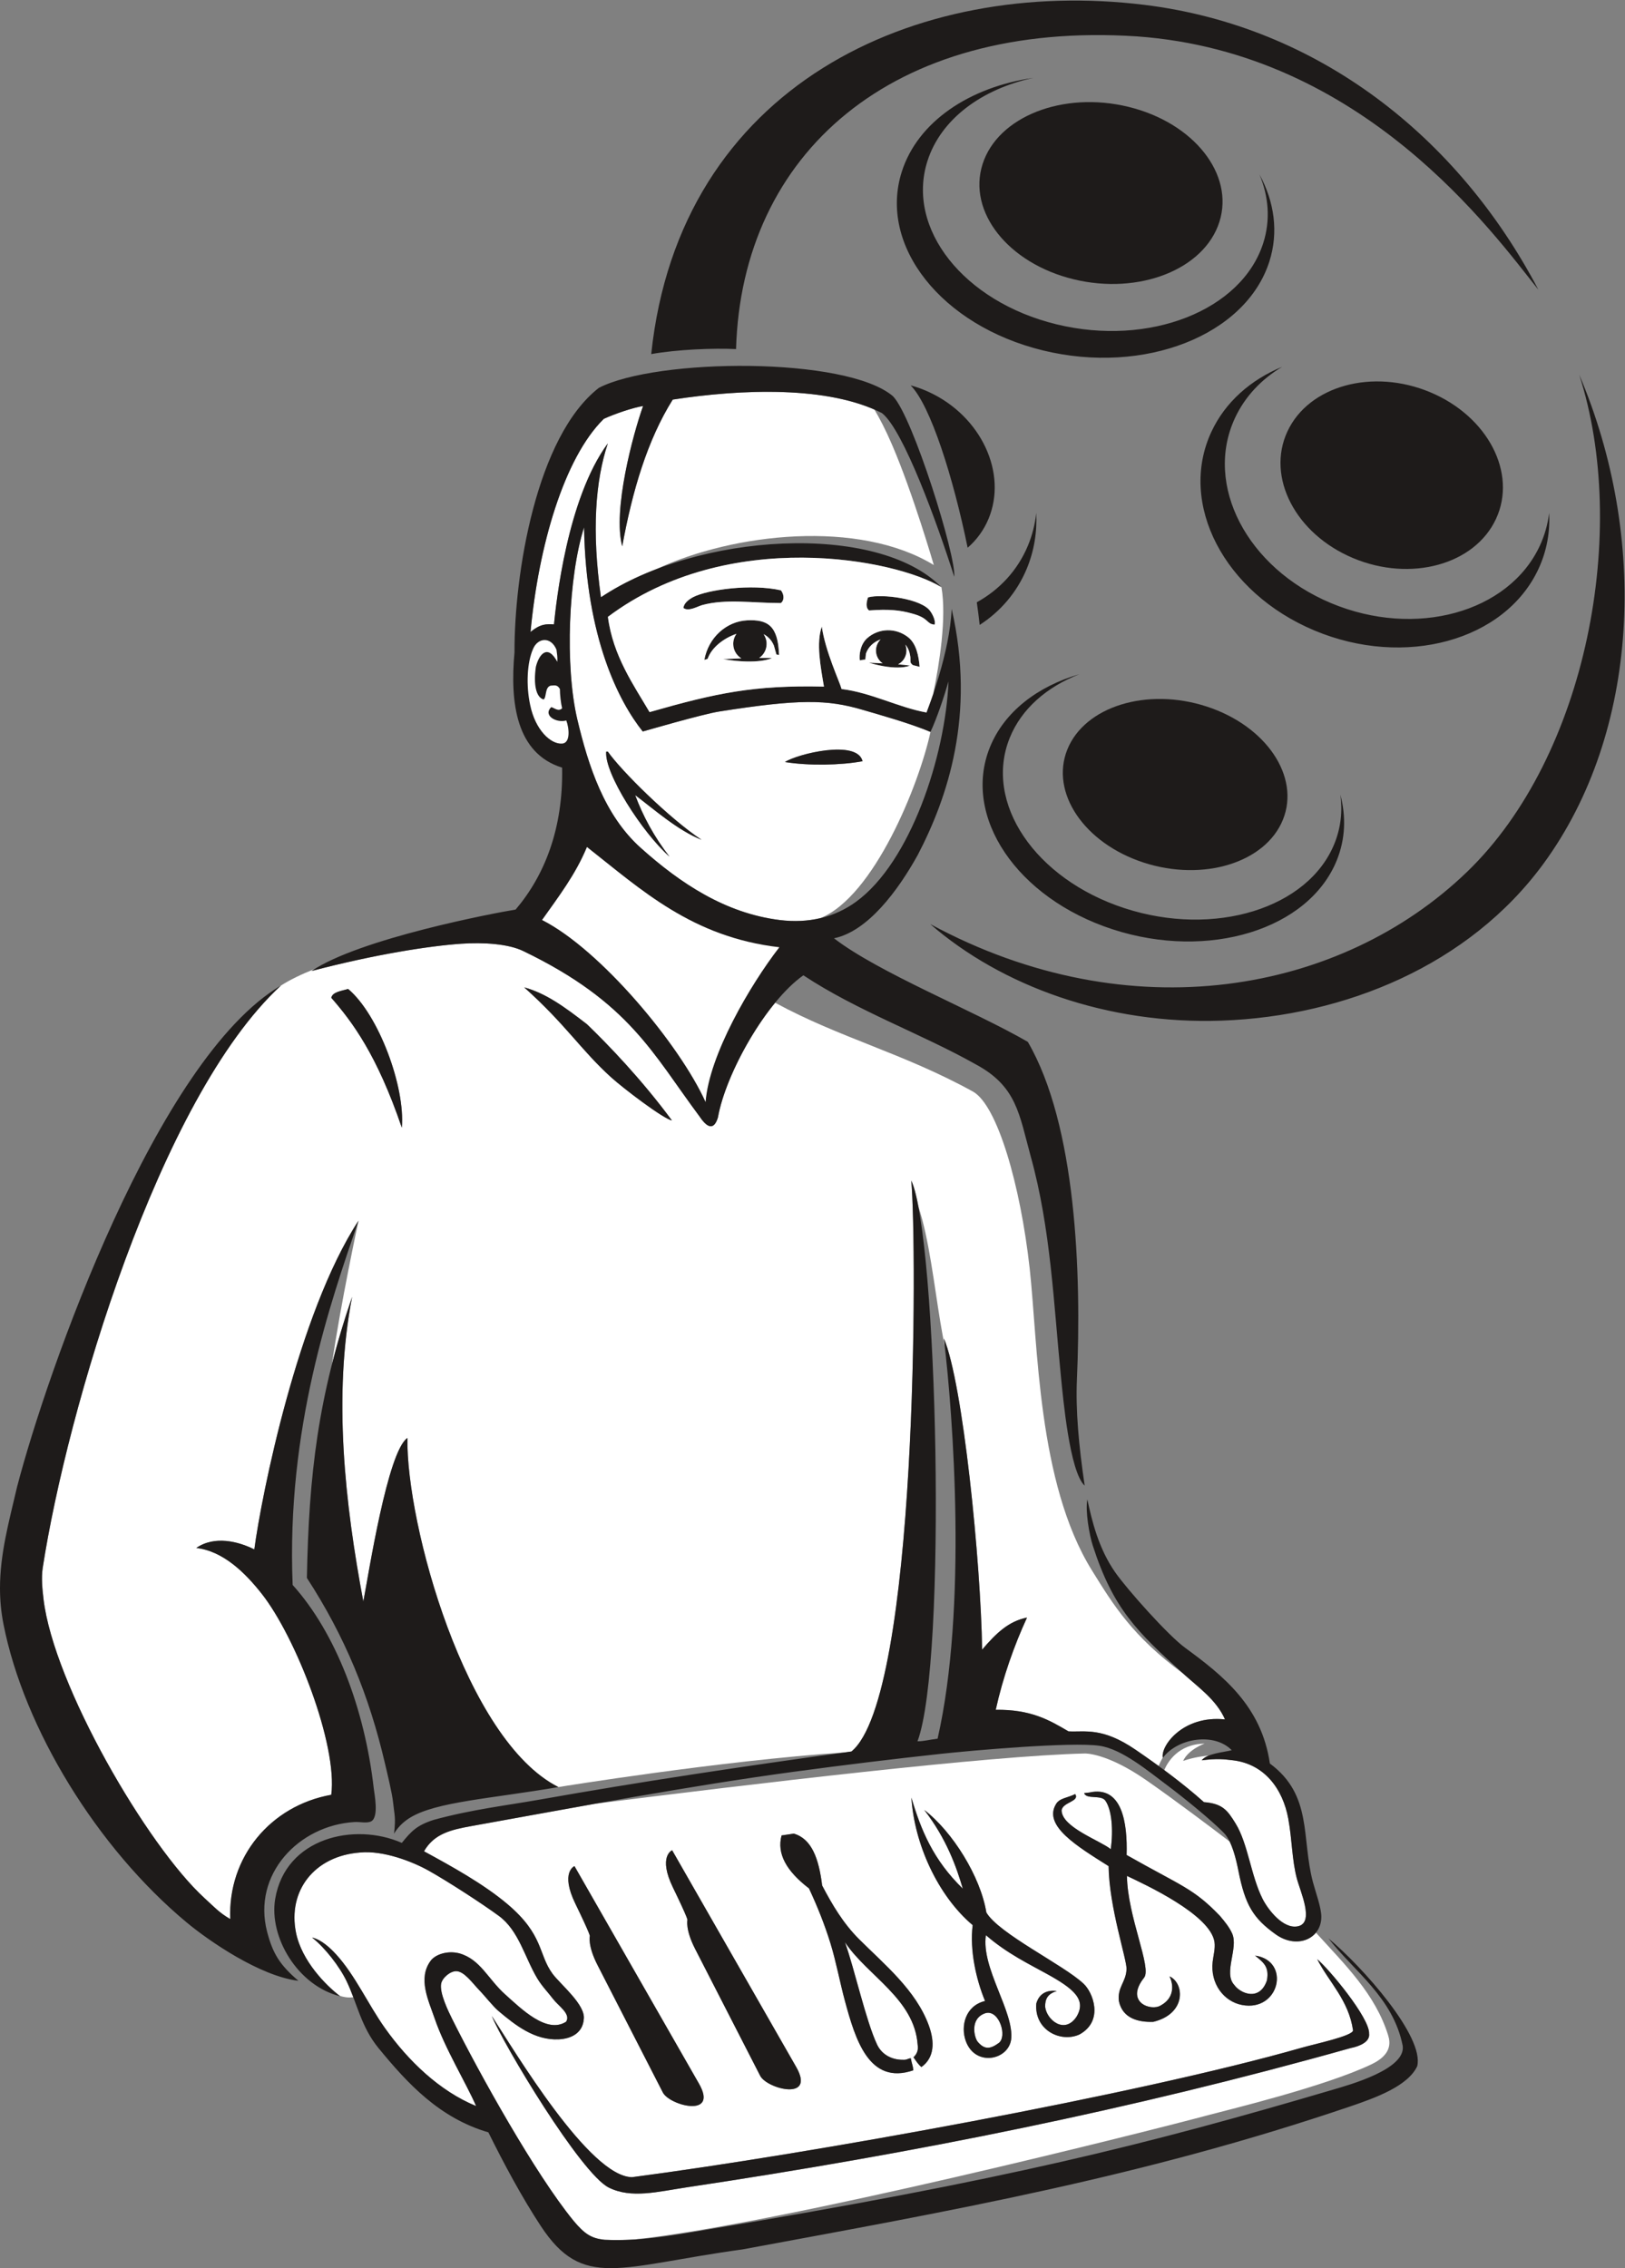
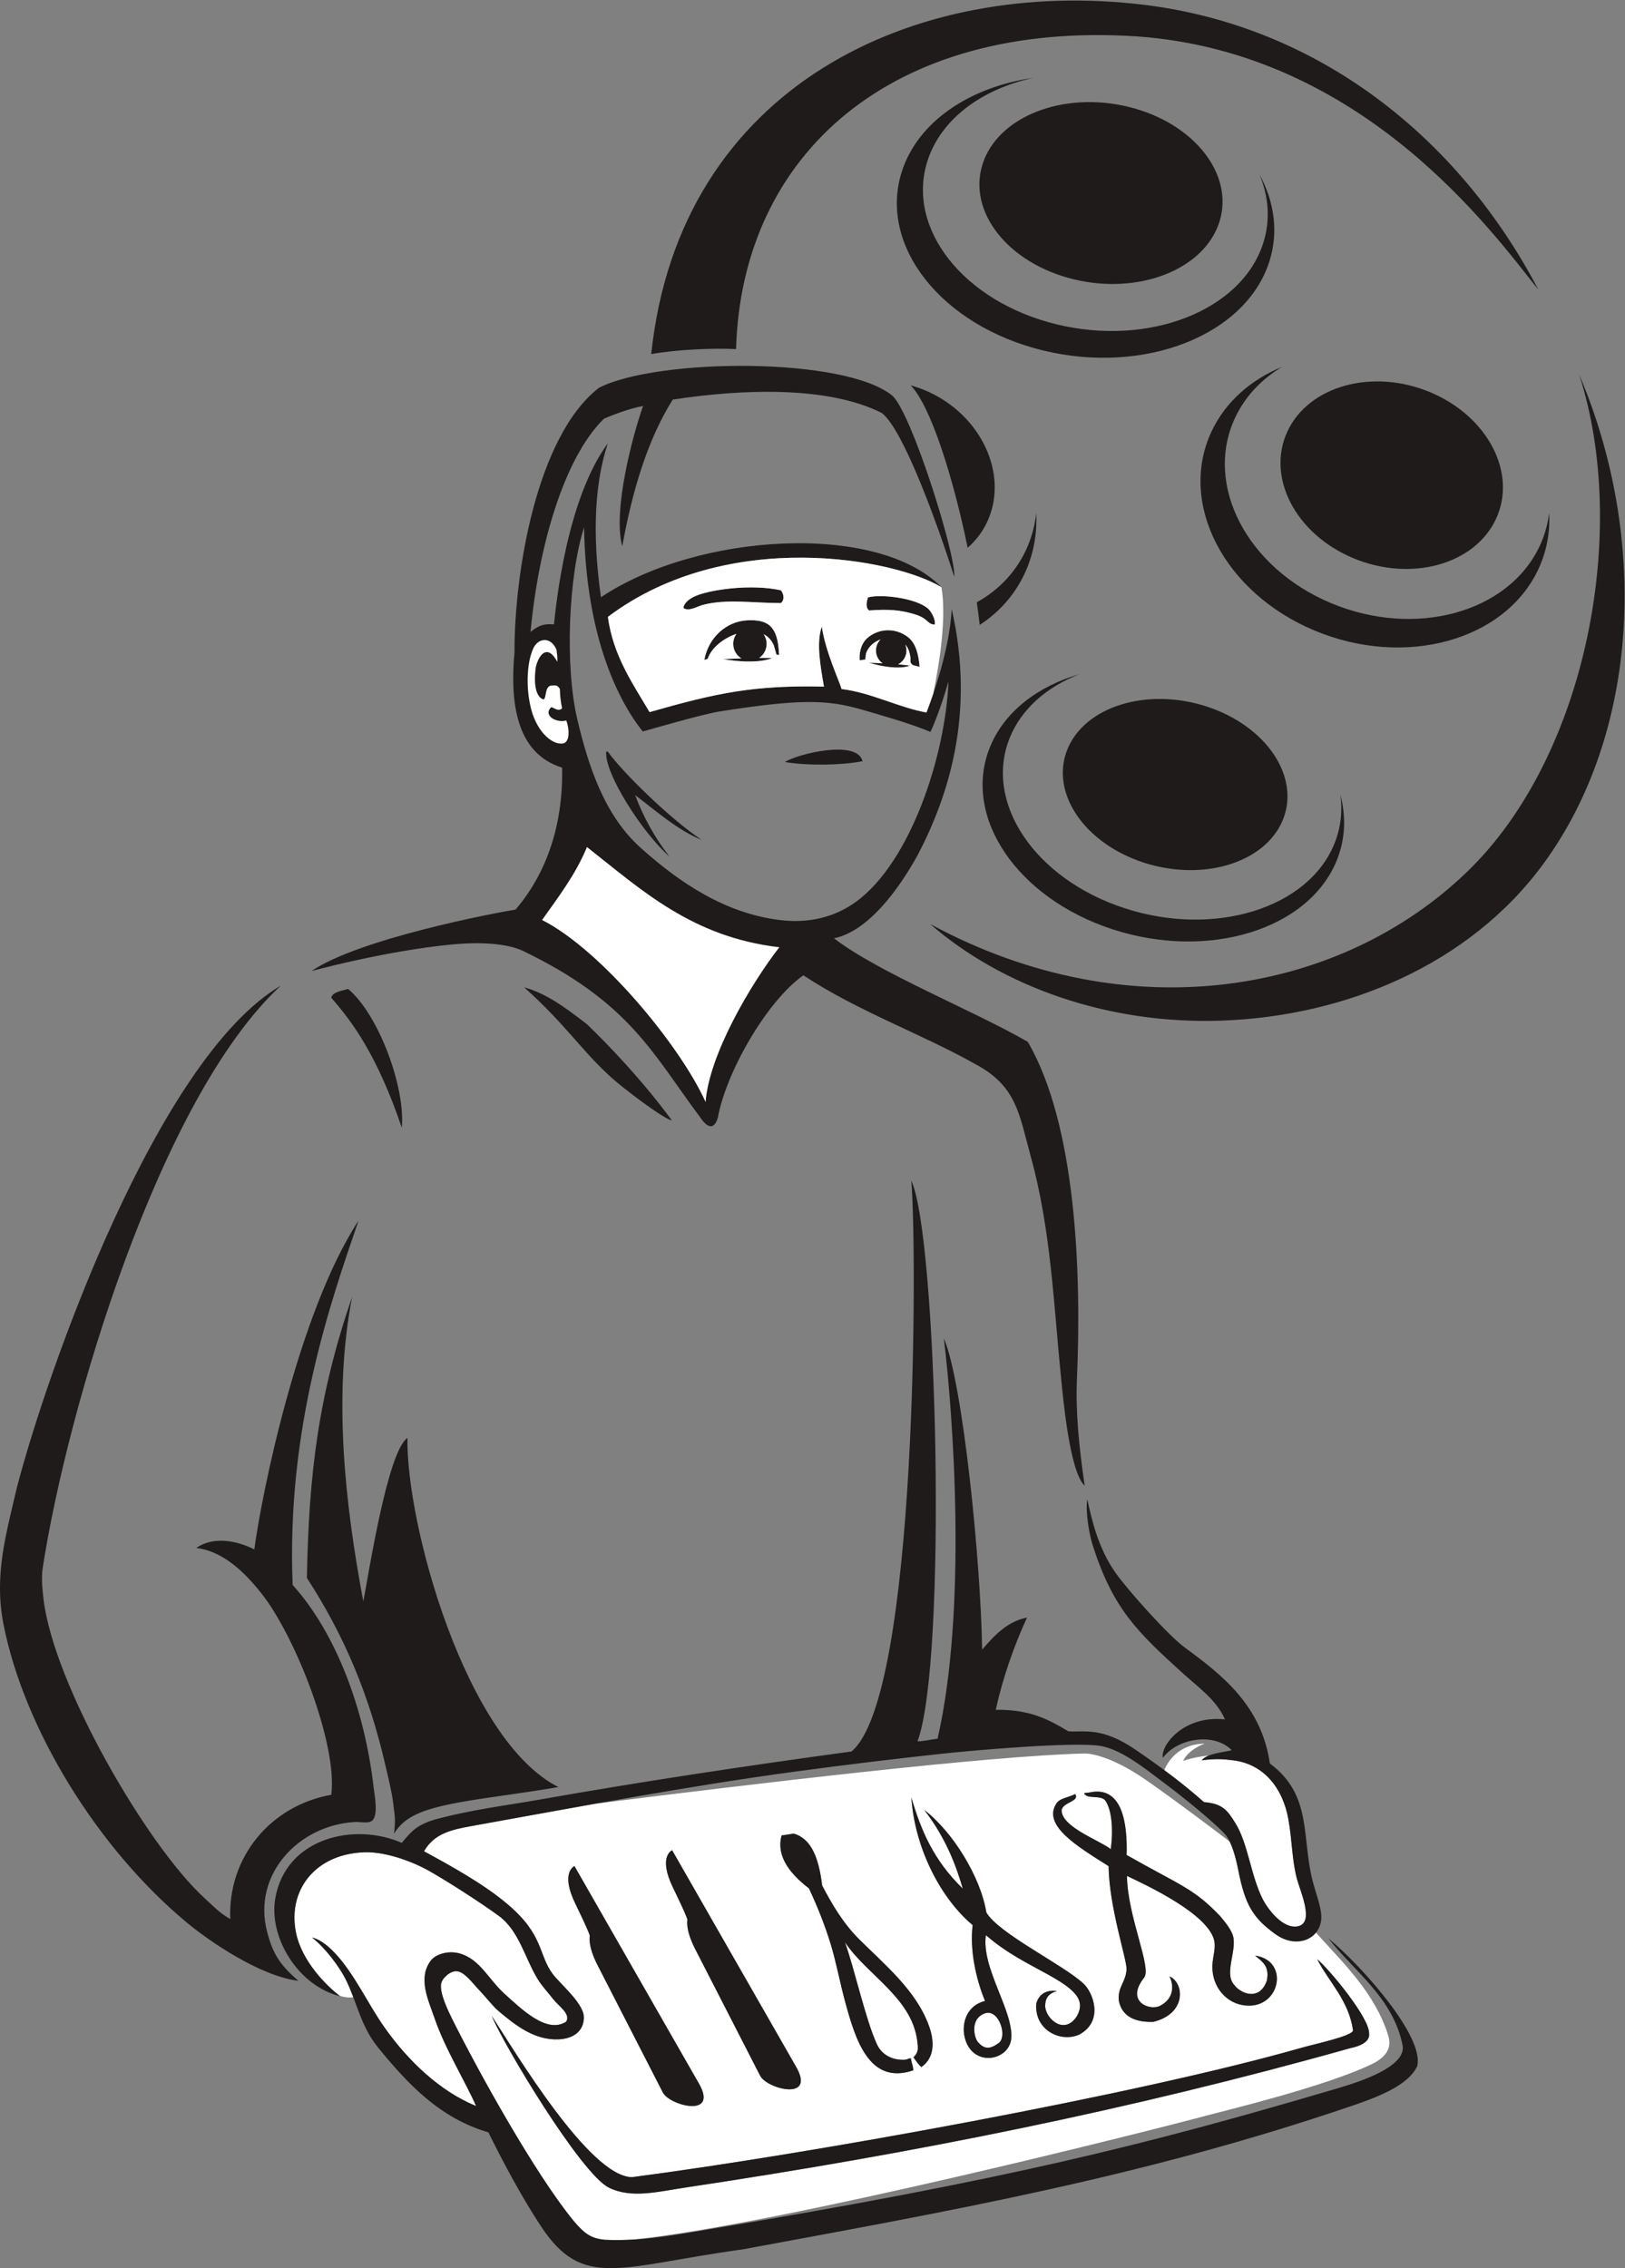
<svg xmlns="http://www.w3.org/2000/svg" viewBox="0 0 648.587 904.973" height="904.973" width="648.587" xml:space="preserve" id="svg2" version="1.1">
  <rect x="0" y="0" width="648.587" height="904.973" fill="#808080" stroke="none" />
  <defs id="defs6" />
  <g transform="matrix(1.333,0,0,-1.333,0,904.973)" id="g10">
    <g transform="scale(0.1)" id="g12">
      <path id="path14" style="fill:#ffffff;fill-opacity:1;fill-rule:evenodd;stroke:none" d="m 1057.85,811.051 c -9.88,-1.61 -23.65,-1.442 -41.13,4.34 -41.732,31.918 -113.49,104.847 -130.427,188.719 -25.352,125.62 55.187,229.89 192.007,240 70.19,6.68 157.3,-27.44 205.2,-54.31 57.72,-32.37 158.33,-97.5 210,-135.29 60.08,-43.96 77.64,-124.612 115.2,-187.201 13.85,-23.098 32.52,-42.149 47.99,-62.411 14.96,-19.558 53.5,-44.089 38.41,-67.199 -57.97,-37.738 -135.21,39.461 -182.25,81.461 -51.94,46.348 -74.31,105.371 -137.85,123.219 -35.6,8.871 -71.47,-3.379 -85.5,-22.277 -39.38,-53.012 -6.14,-119.622 11.99,-172.793 30.84,-90.411 94.75,-194.09 124.06,-262.059 -109.35,44.648 -203.53,135.711 -272.85,233.25 -50.92,71.648 -88.96,157.891 -146.41,220.801 -19.087,20.918 -45.169,44.211 -71.993,50.398 38.871,-30.578 82.363,-86.551 103.713,-131.211 7.49,-15.648 13.83,-31.519 19.84,-47.437 v 0 z m 2428.22,679.699 c 9.61,23.03 40.85,77.86 120.79,79.33 0,0 -48.12,-16.88 -64.38,-51.87 23.28,8.11 49.5,13.64 76.66,15.98 -8.96,-3.6 -16.45,-8.13 -20.84,-14.09 45.62,5.85 67.68,3.09 93.59,0 93.9,-11.2 149.18,-85.18 165.61,-175.2 11.44,-62.62 10.68,-121.77 25.46,-178.24 10.23,-39.19 53.93,-132.7 3.35,-143.35 -44.74,-9.43 -90.07,50.95 -105.62,81.6 -35.34,69.66 -43.69,165.25 -80.96,225.9 -24.57,39.97 -39.07,59.65 -94.89,64.09 -36.74,32.87 -77.29,65.12 -118.77,95.85 v 0 0" />
      <path id="path16" style="fill:#ffffff;fill-opacity:1;fill-rule:evenodd;stroke:none" d="m 3940.21,1004.18 c 85.76,-94.481 177.85,-183.5 216.25,-307.301 7.41,-23.828 9.05,-58.508 -49.78,-86.629 C 3966.78,543.398 3675.08,473.398 3623.84,459.621 3445.67,411.699 2341.11,132.98 1897.85,85.672 c -28.62,-1.703 -57.54,-2.113 -87.55,-0.773 -38.09,4.07 -58.9,15.653 -93.61,57.614 -114.11,139.648 -280.48,438.32 -362.39,602.398 -12.9,25.828 -38.06,78.219 -33.6,105.59 2.98,18.352 27.47,38.781 45.59,38.398 23.77,-0.488 48.33,-35.546 67.21,-55.187 21.61,-22.5 41.89,-49.629 60,-64.813 48.87,-40.949 106.84,-87.687 180,-83.988 37.75,1.899 71.27,19.539 74.4,60 6.56,42.942 -70.5,104.969 -93.46,136.231 -43.49,59.218 -25.59,115.961 -135.14,208.609 -70.86,59.93 -166.98,113.02 -249.75,157.99 30.51,52.91 80.76,64.47 142.34,75.57 120.92,21.77 245.65,44.62 370.97,66.88 468.92,59.21 1181.67,144 1465.69,150.3 0,0 65,2.51 183.75,-80 88.35,-61.37 198.83,-144.89 249.61,-183.62 13.23,-26.99 21.31,-62.88 26.23,-87.74 20.06,-101.41 43.46,-141.31 111.59,-189.982 45.06,-32.199 95.37,-25.57 120.48,5.032 v 0 z m -566.88,232.49 c 165.72,-93.84 199.82,-99.57 279.01,-181.82 15.5,-18.13 29.04,-35.2 37.02,-53.19 19.44,-43.84 -26.94,-117.84 6.17,-153.73 17.96,-25.621 76.16,-50.891 98.01,13.601 6.8,40.52 -9.08,52.41 -35.65,74.039 107.88,-15.109 73.81,-169.48 -39.25,-147.781 -53.92,10.34 -95.31,63.191 -87.66,129.691 1.97,17.149 8.19,39.579 5.49,58.45 -11.74,82.61 -209.73,173.09 -262.1,198.1 1.28,-120.85 75.46,-275.889 51.14,-304.78 -58.33,-73.691 20.91,-100.961 49.75,-83.031 40.36,21.73 39.6,60.742 26.52,87.23 45.16,-20.398 50.99,-112.168 -48.68,-136.23 -44.08,-1.457 -91.67,9.832 -102.82,61.73 -5.47,42.09 21.63,57.031 22.81,96.551 0.86,28.859 -52.36,185.9 -53.67,307.77 -93.78,59.16 -196.7,120.95 -157.6,185.58 10.14,18.24 35.58,18.93 57.56,30.17 14.63,-22.55 -38.68,-24.08 -40.72,-49.26 1.46,-50.38 114.47,-89.52 147.33,-115.67 7.68,58.84 2.97,117.76 -16.35,145.31 -12.84,18.3 -56.6,2.68 -63.6,22.37 2.22,0.51 12.43,1.8 15.17,1.8 98.24,22.18 115.06,-89.69 112.11,-186.9 h 0.01 z m -1653.21,-33.31 c 0,0 -43.39,-17.88 2.55,-112.31 45.94,-94.429 43.39,-96.999 43.39,-96.999 0,0 -6.89,-28.571 22.97,-86.77 L 1984.67,525.91 c 20.25,-39.461 167.74,-77.59 108.08,26.602 l -372.63,650.848 z m 292.43,47.5 c 0,0 -43.23,-17.81 2.55,-111.92 45.78,-94.12 43.23,-96.65 43.23,-96.65 0,0 -6.86,-28.48 22.9,-86.47 l 194.96,-380.05 c 20.17,-39.321 167.16,-77.329 107.71,26.511 l -371.35,648.579 z m 746.3,-648.911 c -10.8,9.223 -16.64,19.449 -23.72,29.18 13.19,12.621 14.35,25.043 12.56,37.242 -9.66,137.758 -149.98,205.809 -217.74,307.238 28.34,-78.711 62.52,-234.66 96.15,-306.211 14.71,-31.257 45.4,-45.867 77.06,-45.668 13.32,-0.71 12.78,3.211 23.94,4.661 3.19,-17.461 6.72,-23.129 7.61,-36.192 -132.72,-45.34 -173.65,92.59 -204.95,208.11 -14.27,52.66 -26.56,117.98 -42.89,171 -17.85,57.861 -39.82,112.281 -64.65,165.461 -67.49,51.69 -96.74,103.71 -82.01,158.42 6.42,0.93 30.12,4.51 36.55,5.43 54.02,-15.53 75.11,-75.55 84.96,-155.33 29.87,-56.89 62.7,-112.75 110.04,-160.071 75.66,-75.668 170.56,-152.61 209.3,-258.707 18.11,-49.571 16.93,-96.672 -22.21,-124.563 v 0 z m -29.91,806.411 c 28.57,-96.53 65.07,-186.26 153.91,-272.43 -18.92,64.16 -48.05,148.26 -115.41,235.57 84.43,-64.5 168.55,-199.68 185.87,-306.79 36.81,-63.41 231.77,-157.249 290.7,-212.929 28.12,-25.211 62.53,-111.332 -11.82,-152.312 -56.63,-25.68 -135.99,13.371 -129.27,92.691 9.22,32.578 35.83,41.078 61.49,37.219 -27.12,-7.961 -35.43,-23.379 -34.98,-47.258 4.63,-39.269 57.99,-82.941 93.65,-29.922 30.69,50.781 -6.21,83.371 -89.46,129.09 -49.02,27.32 -118.94,60.59 -181.59,115.469 -14.85,-99.149 86,-230.278 75.42,-313.219 -9.52,-61.699 -107.98,-81.008 -135.77,-3.418 -15.91,44.399 -1.29,105.32 57.77,119.559 -26.83,64.699 -46.22,151.75 -37.1,227.07 -105.34,88.97 -174.83,244.53 -183.41,381.61 v 0 z m 260.68,-735.02 c 27.71,18.461 2.66,100.66 -38.24,90.121 -49.09,-15.512 -34.13,-74.012 -23.6,-86.242 19.84,-23 36.6,-22.09 61.84,-3.879 v 0 z m 954.29,251.57 c 34.59,-28.219 157.96,-176.48 155.45,-222.898 3.34,-23.782 -26.49,-37.59 -55.21,-43.211 C 3383.77,473.16 2736.15,343.809 2057.9,242.18 c -89.43,-13.399 -167.3,-34.52 -234.88,-1.059 -83.77,41.5 -315.9,428.738 -350.53,513.77 67.89,-104.012 292.27,-481.661 420.13,-482.571 534.96,70.032 1514.72,247.348 2004.88,387.43 39.79,11.379 152.82,35.23 153.86,51.859 -13.17,90.852 -72.32,144.442 -107.45,213.301 v 0 0" />
-       <path id="path18" style="fill:#ffffff;fill-opacity:1;fill-rule:evenodd;stroke:none" d="m 2618.18,5563.15 c 15.54,-26.05 33.49,-60.44 52.87,-105.43 62.49,-145 125,-360 125,-360 -223.59,136.68 -597.84,96.42 -831.07,-12.37 -60.59,-23.23 -116.8,-51.39 -165.63,-84.15 -27.96,198.31 -16.76,349.03 20.69,460.75 -122.54,-165.83 -154.89,-479.07 -161.34,-541.9 -21.53,1.49 -40.48,2.1 -70.2,-22.71 23.85,256.44 100.06,520.71 219.4,637.97 34.62,15.8 87.45,33.45 117.6,38.4 -30.11,-84.36 -91.45,-311.96 -62.4,-420 30.32,166.47 75.39,318.19 151.2,439.2 199.35,30.7 442.99,40.33 603.88,-29.76 v 0 z M 2320.96,3787.64 c 193.85,-105.41 383.21,-150.78 591.99,-265.75 73.49,-40.47 142.51,-281.04 170.01,-528.54 25.11,-225.93 23.12,-641.44 186.13,-904.21 64.38,-103.76 121.09,-197.24 274.02,-309.84 45.59,-41.3 99,-78.13 124.8,-136.79 -125.76,13.23 -192.7,-79.18 -186.19,-113.84 -5.47,-9.65 -9.67,-18.54 -12.63,-25.47 -23.06,16.81 -46.32,33.09 -69.24,48.73 -100.02,68.28 -150.77,52.09 -200.59,54.8 -58.62,34.61 -113.03,65.8 -217.77,64.57 21.32,97.11 55.26,192.79 93.62,276.01 -54.99,-10.84 -92.4,-46.74 -134.42,-96.01 -3.83,262.06 -57.56,799.22 -114.6,931.8 1.08,-8.75 2.15,-18.06 3.26,-27.75 -4.56,23.67 -9.29,49.63 -13.83,76.83 -18.37,110.23 -33.51,248 -65.73,345.81 v -0.19 c -6.62,34.98 -13.73,61.6 -21.28,77.7 17.55,-189.06 20.19,-1544.71 -179.02,-1708.99 l -20.23,-2.77 C 2155.7,1518.82 1671.99,1440 1671.99,1440 c -278.4,140.14 -456.19,786.85 -452.09,1044.91 -59.34,-39.97 -115.92,-405.91 -132,-489.6 -55.11,292.88 -91.029,615.49 -33.6,912 -24.07,-70.29 -43.99,-137.02 -60.456,-202.06 25.406,178.83 79.656,430.06 79.656,430.06 -181.215,-276.81 -290.766,-823 -312.008,-984.01 -47.613,23.94 -119.203,42.08 -173.765,4.37 81.3,-9.42 147.093,-75.3 195.371,-136.37 103.023,-130.31 228.262,-453.76 208.797,-602.4 -182.633,-32.75 -309.997,-187.27 -302.399,-371.99 -32.262,18.15 -49.535,37.57 -76.801,62.4 -171.48,156.15 -451.89,638.04 -482.398,895.2 -3.516,29.62 -6.938,64.13 -2.402,93.59 72.398,470.12 347.984,1405.84 713.046,1742.77 27.86,17.94 62.664,34.5 100.961,49.62 -3.129,-1.96 -6.187,-3.92 -9.109,-5.89 190.757,50 352.957,75.05 447.897,81.6 66.52,4.59 141.74,-0.1 186.46,-22.05 317.63,-153.21 387.01,-306.63 527.69,-495.27 27.46,-41.03 44.91,-35.3 54.75,-2.72 17.53,98.82 89.56,243.77 171.37,343.48 v 0 z M 1203.1,3413.71 c -74.46,218.38 -148.43,316.97 -211.205,388.79 4.066,17.92 30.745,20.24 50.395,26.4 91.54,-76.45 171.68,-294.11 160.81,-415.19 v 0 z m 808.79,21.59 c -25.76,4.75 -146.16,96.48 -182.24,129.25 -91.63,83.2 -133.93,156.07 -260.06,269.11 65.81,-18.2 120.02,-57.99 187.91,-110.35 64.1,-61.83 163.59,-164.98 254.39,-288.01 v 0 z M 1748.8,5210.6 c 5.63,-331.59 104.85,-522.37 175.73,-611.1 0.6,-0.06 177.12,51.64 228.97,59.8 239.66,37.74 323.39,36.25 428.94,5.21 49.02,-14.41 140.35,-39.74 203.65,-66.25 -33.93,-157.42 -169.02,-492.85 -330.09,-557.58 -37.78,-8.88 -78.72,-10.91 -122.5,-5.38 -160.85,20.32 -295.09,108.37 -415.2,216 -109.18,97.84 -156.83,245.94 -189.6,384.01 -37.92,159.72 -26.62,429.01 20.1,575.29 v 0 z m 66.3,-671.29 c -5.94,-65.12 108.96,-243.64 189.6,-314.41 -45.43,57.95 -80.23,122.78 -102.85,184.15 56.68,-42.52 127.6,-105.79 198.85,-133.75 -96.64,64.01 -240.42,206.4 -280.8,264.01 -1.6,0 -3.21,0 -4.8,0 v 0 z m 535.2,-31.2 c 69.69,-11.43 167.24,-9.86 232.36,2.39 -15.72,66.38 -196.28,21.59 -232.36,-2.39 v 0 0" />
      <path id="path20" style="fill:#1e1b1a;fill-opacity:1;fill-rule:evenodd;stroke:none" d="m 2857.29,5062.51 c -51.58,161.96 -152.61,440.18 -216.44,489.95 -159.96,81.66 -417.6,72.63 -626.55,40.45 -75.81,-121 -120.88,-272.73 -151.2,-439.2 -29.05,108.04 32.29,335.64 62.4,420 -30.15,-4.95 -82.98,-22.6 -117.6,-38.4 -119.34,-117.26 -195.55,-381.53 -219.4,-637.97 29.72,24.81 48.67,24.2 70.2,22.71 6.45,62.83 38.8,376.07 161.34,541.9 -37.45,-111.72 -48.65,-262.44 -20.69,-460.75 286.7,192.38 827.31,226.47 1019.56,30.1 -136.8,84.2 -639.31,181.29 -998.65,-88.64 15,-116.95 77.84,-205.34 124.67,-285.13 200.42,57.33 312.6,81.09 522.17,76.32 -10.27,60.42 -23.7,130.68 -6.41,179.85 10.34,-74.37 53.69,-165.81 59.2,-187.05 89.26,-10.94 171.38,-55.59 254.15,-70.24 8.04,21.89 69.49,177.41 75.45,310.09 72.74,-317.47 -12.65,-565.9 -101.43,-736.4 -59.18,-106.71 -149.43,-228.7 -250.9,-249.6 134.58,-103.59 416.68,-215.41 580.35,-310 144.84,-248.66 161.03,-691.55 147.05,-1009.69 -4.09,-93.02 5.37,-197.82 23.21,-318.66 -45.29,41.31 -64.87,264.89 -71.21,327.86 -21.39,212.56 -30.03,441.28 -90.65,658.75 -34.5,126.01 -41.66,208.64 -164.42,274.54 -160.96,90.73 -354.2,159.38 -515.99,266.41 -111.46,-78.56 -232.46,-293.34 -255.91,-425.55 -9.84,-32.58 -27.29,-38.31 -54.75,2.72 -140.68,188.64 -210.06,342.06 -527.69,495.27 -44.72,21.95 -119.94,26.64 -186.46,22.05 -94.94,-6.55 -257.14,-31.6 -447.897,-81.6 143.937,97.19 548.347,173.79 611.107,183.9 86.14,101.3 142.63,241.52 139.2,424.8 -137.45,42.69 -156.42,193.44 -142.58,345.36 -0.67,234.13 64.94,645.54 252.68,791.44 172.67,89.12 740.5,94.17 880.43,-24.97 59.5,-60.44 189.74,-479.05 183.66,-540.62 v 0 z m 245.47,191.08 c 2.83,-56.97 -6.27,-113.93 -28.75,-167.69 -29.68,-71.06 -79.08,-127.61 -140.63,-167.42 -2.37,21.78 -5.25,44.45 -8.61,67.77 67.51,37.31 121.74,94.65 152.87,169.05 13.29,31.81 21.53,64.83 25.12,98.29 v 0 z m 668.36,1013.21 c 44.71,-82.01 57.66,-172.59 29.71,-260.34 -70.48,-221.21 -374,-340.46 -677.97,-266.36 -303.95,74.11 -493.23,313.51 -422.76,534.74 47.89,150.36 203.45,253.58 393.65,281.04 -153.98,-33.42 -276.74,-123.15 -316.85,-249.06 -64.36,-202.1 108.56,-420.81 386.23,-488.51 277.7,-67.7 555,41.24 619.38,243.34 21.87,68.66 16.32,139.23 -11.4,205.15 h 0.01 z m 867.35,-1013.21 c 3.12,-56.97 -7,-113.93 -32.01,-167.69 -99.99,-214.98 -400.3,-297.38 -670.75,-184.05 -270.46,113.33 -408.62,379.48 -308.63,594.46 41.55,89.36 117.75,155.79 212.01,194.8 -61.74,-36.94 -111.26,-88.7 -141.33,-153.34 -93.17,-200.35 35.6,-448.38 287.63,-553.99 252.04,-105.62 531.9,-28.82 625.1,171.52 14.78,31.81 23.96,64.83 27.98,98.29 v 0 z M 4013.13,4410.8 c 17.63,-65.38 15.41,-132.78 -10.42,-196.72 -83.86,-207.55 -384.38,-300.1 -671.22,-206.71 -286.82,93.38 -451.36,337.34 -367.52,544.89 42.91,106.21 142.56,182.27 268.06,218.75 -97.36,-37.83 -173.42,-103.3 -208.62,-190.46 -78.51,-194.27 75.52,-422.62 343.99,-510.04 268.5,-87.4 549.78,-0.78 628.26,193.49 19.29,47.74 24.53,97.54 17.47,146.8 v 0 z m 593.18,1510.91 c -134.93,168.88 -522.02,709.99 -1202.4,758.39 -734.26,48.03 -1183.22,-352.1 -1200.01,-935.99 -68.2,3.32 -176.43,-1.15 -254,-14.96 84.81,804.76 792.32,1129.4 1477.02,1045.26 518.27,-63.68 938.85,-393.57 1179.38,-852.7 h 0.01 z m 122.09,-253.89 c 207.25,-485.71 182.16,-1069.25 -106.94,-1464.11 -222.02,-303.23 -594.06,-456.47 -963,-469.64 -342.11,-12.21 -659,102.9 -873.25,289.06 599.98,-324.32 1231.55,-206.59 1607.84,156.58 359.55,347.02 485.9,1023.41 335.35,1488.11 v 0 z M 3373.33,1236.67 c 165.72,-93.84 199.82,-99.57 279.01,-181.82 15.5,-18.13 29.04,-35.2 37.02,-53.19 19.44,-43.84 -26.94,-117.84 6.17,-153.73 17.96,-25.621 76.16,-50.891 98.01,13.601 6.8,40.52 -9.08,52.41 -35.65,74.039 107.88,-15.109 73.81,-169.48 -39.25,-147.781 -53.92,10.34 -95.31,63.191 -87.66,129.691 1.97,17.149 8.19,39.579 5.49,58.45 -11.74,82.61 -209.73,173.09 -262.1,198.1 1.28,-120.85 75.46,-275.889 51.14,-304.78 -58.33,-73.691 20.91,-100.961 49.75,-83.031 40.36,21.73 39.6,60.742 26.52,87.23 45.16,-20.398 50.99,-112.168 -48.68,-136.23 -44.08,-1.457 -91.67,9.832 -102.82,61.73 -5.47,42.09 21.63,57.031 22.81,96.551 0.86,28.859 -52.36,185.9 -53.67,307.77 -93.78,59.16 -196.7,120.95 -157.6,185.58 10.14,18.24 35.58,18.93 57.56,30.17 14.63,-22.55 -38.68,-24.08 -40.72,-49.26 1.46,-50.38 114.47,-89.52 147.33,-115.67 7.68,58.84 2.97,117.76 -16.35,145.31 -12.84,18.3 -56.6,2.68 -63.6,22.37 2.22,0.51 12.43,1.8 15.17,1.8 98.24,22.18 115.06,-89.69 112.11,-186.9 h 0.01 z m -1653.21,-33.31 c 0,0 -43.39,-17.88 2.55,-112.31 45.94,-94.429 43.39,-96.999 43.39,-96.999 0,0 -6.89,-28.571 22.97,-86.77 L 1984.67,525.91 c 20.25,-39.461 167.74,-77.59 108.08,26.602 l -372.63,650.848 z m 292.43,47.5 c 0,0 -43.23,-17.81 2.55,-111.92 45.78,-94.12 43.23,-96.65 43.23,-96.65 0,0 -6.86,-28.48 22.9,-86.47 l 194.96,-380.05 c 20.17,-39.321 167.16,-77.329 107.71,26.511 l -371.35,648.579 z m 746.3,-648.911 c -10.8,9.223 -16.64,19.449 -23.72,29.18 13.19,12.621 14.35,25.043 12.56,37.242 -9.66,137.758 -149.98,205.809 -217.74,307.238 28.34,-78.711 62.52,-234.66 96.15,-306.211 14.71,-31.257 45.4,-45.867 77.06,-45.668 13.32,-0.71 12.78,3.211 23.94,4.661 3.19,-17.461 6.72,-23.129 7.61,-36.192 -132.72,-45.34 -173.65,92.59 -204.95,208.11 -14.27,52.66 -26.56,117.98 -42.89,171 -17.85,57.861 -39.82,112.281 -64.65,165.461 -67.49,51.69 -96.74,103.71 -82.01,158.42 6.42,0.93 30.12,4.51 36.55,5.43 54.02,-15.53 75.11,-75.55 84.96,-155.33 29.87,-56.89 62.7,-112.75 110.04,-160.071 75.66,-75.668 170.56,-152.61 209.3,-258.707 18.11,-49.571 16.93,-96.672 -22.21,-124.563 v 0 z m -29.91,806.411 c 28.57,-96.53 65.07,-186.26 153.91,-272.43 -18.92,64.16 -48.05,148.26 -115.41,235.57 84.43,-64.5 168.55,-199.68 185.87,-306.79 36.81,-63.41 231.77,-157.249 290.7,-212.929 28.12,-25.211 62.53,-111.332 -11.82,-152.312 -56.63,-25.68 -135.99,13.371 -129.27,92.691 9.22,32.578 35.83,41.078 61.49,37.219 -27.12,-7.961 -35.43,-23.379 -34.98,-47.258 4.63,-39.269 57.99,-82.941 93.65,-29.922 30.69,50.781 -6.21,83.371 -89.46,129.09 -49.02,27.32 -118.94,60.59 -181.59,115.469 -14.85,-99.149 86,-230.278 75.42,-313.219 -9.52,-61.699 -107.98,-81.008 -135.77,-3.418 -15.91,44.399 -1.29,105.32 57.77,119.559 -26.83,64.699 -46.22,151.75 -37.1,227.07 -105.34,88.97 -174.83,244.53 -183.41,381.61 v 0 z m 260.68,-735.02 c 27.71,18.461 2.66,100.66 -38.24,90.121 -49.09,-15.512 -34.13,-74.012 -23.6,-86.242 19.84,-23 36.6,-22.09 61.84,-3.879 v 0 z m -388.16,4132.1 c 0,0 18.2,-0.65 41.36,-1.89 -12.06,8.33 -19.98,22.34 -19.98,38.24 0,13.09 5.37,24.91 14.02,33.32 -19.75,-6.94 -36.96,-21.57 -44.07,-42.56 l -1.78,-17.7 c -8.59,-0.72 -8.32,-1 -16.61,-2.5 -2.18,15.52 0.7,46.51 21.67,65.98 34.77,31.13 86.71,32.48 123.84,2.73 23.97,-19.54 30.76,-55.05 33.67,-88 -20.45,5.67 -19.5,2.85 -25.67,10.59 -3.77,4.7 -0.24,11.78 -2.92,23.63 -2.08,13.55 -7.24,24.29 -14.36,32.44 2.31,-5.52 3.57,-11.57 3.57,-17.93 0.01,-18.01 -10.18,-33.63 -25.01,-41.26 13.53,-1.1 26.03,-2.36 35.19,-3.79 0,0 -34.58,-17.55 -122.92,8.7 v 0 z m -436.38,10.64 c 0,0 24.54,1.25 54.66,2.28 -14.55,8.86 -24.29,24.99 -24.29,43.43 0,11.26 3.64,21.66 9.77,30.06 -38.39,-12.99 -74.66,-40.94 -86.44,-74.93 l -9.82,-3.14 c 12.1,67.26 66.45,115.33 127.96,118.42 62.33,3.13 92.71,-16.37 95.78,-103.75 -8.03,1.47 0.06,0.36 -7.91,1.47 l -7.58,26.8 c -6.74,16.18 -17.55,27.24 -30.75,34.04 5.66,-8.21 8.99,-18.2 8.99,-28.97 0,-17.58 -8.84,-33.05 -22.27,-42.13 14.63,0.15 28.05,0.06 38.1,-0.45 0,0 -39.67,-20.83 -146.2,-3.13 v 0 z M 3943.91,924.91 c 34.59,-28.219 157.96,-176.48 155.45,-222.898 3.34,-23.782 -26.49,-37.59 -55.21,-43.211 C 3383.77,473.16 2736.15,343.809 2057.9,242.18 c -89.43,-13.399 -167.3,-34.52 -234.88,-1.059 -83.77,41.5 -315.9,428.738 -350.53,513.77 67.89,-104.012 292.27,-481.661 420.13,-482.571 534.96,70.032 1514.72,247.348 2004.88,387.43 39.79,11.379 152.82,35.23 153.86,51.859 -13.17,90.852 -72.32,144.442 -107.45,213.301 v 0 z M 2338.16,5022.09 c 11.86,-14.89 8.9,-32.81 -0.57,-38.18 -84.49,0.04 -163.54,13.37 -234.65,-5.93 -13.98,-3.79 -41.41,-20.49 -56.56,-8.79 1.07,14.59 17.06,26.37 30.08,32.99 43.08,21.93 173.2,39.89 261.7,19.91 v 0 z M 2798.3,4919.3 c -26.54,2.59 -14.3,19.97 -70.94,34.23 -30.3,8.43 -65.94,13.04 -125.07,8.24 -11.17,8.3 -7.71,26.12 -3.21,39.13 40.67,11.41 161.55,-3.66 186.82,-41.9 6.6,-8.89 16.59,-29.52 12.4,-39.7 v 0 z m -1049.5,291.3 c 5.63,-331.59 104.85,-522.37 175.73,-611.1 0.6,-0.06 177.12,51.64 228.97,59.8 239.66,37.74 323.39,36.25 428.94,5.21 49.02,-14.41 140.35,-39.74 203.65,-66.25 19.18,40.82 40.45,104.6 53.96,151.1 -9.24,-223.61 -114.14,-541.36 -277.01,-659.61 -62.83,-45.6 -140.29,-65.72 -229.54,-54.45 -160.85,20.32 -295.09,108.37 -415.2,216 -109.18,97.84 -156.83,245.94 -189.6,384.01 -37.92,159.72 -26.62,429.01 20.1,575.29 v 0 z m 66.3,-671.29 c -5.94,-65.12 108.96,-243.64 189.6,-314.41 -45.43,57.95 -80.23,122.78 -102.85,184.15 56.68,-42.52 127.6,-105.79 198.85,-133.75 -96.64,64.01 -240.42,206.4 -280.8,264.01 -1.6,0 -3.21,0 -4.8,0 v 0 z m 535.2,-31.2 c 69.69,-11.43 167.24,-9.86 232.36,2.39 -15.72,66.38 -196.28,21.59 -232.36,-2.39 v 0 z M 1203.1,3413.71 c -74.46,218.38 -148.43,316.97 -211.205,388.79 4.066,17.92 30.745,20.24 50.395,26.4 91.54,-76.45 171.68,-294.11 160.81,-415.19 v 0 z m 808.79,21.59 c -25.76,4.75 -146.16,96.48 -182.24,129.25 -91.63,83.2 -133.93,156.07 -260.06,269.11 65.81,-18.2 120.02,-57.99 187.91,-110.35 64.1,-61.83 163.59,-164.98 254.39,-288.01 v 0 z M 127.895,2096.1 c -4.536,-29.46 -1.114,-63.97 2.402,-93.59 30.508,-257.16 310.918,-739.05 482.398,-895.2 27.266,-24.83 44.539,-44.25 76.801,-62.4 -7.598,184.72 119.766,339.24 302.399,371.99 19.465,148.64 -105.774,472.09 -208.797,602.4 -48.278,61.07 -114.071,126.95 -195.371,136.37 54.562,37.71 126.152,19.57 173.765,-4.37 21.242,161.01 130.793,707.2 312.008,984.01 C 990.25,2892.7 856.98,2514.15 876.262,2045.03 1005.51,1901.42 1092.04,1674.2 1119.1,1436.11 c 2.03,-17.95 15.82,-84.91 -7.21,-98.41 -12.1,-7.09 -35.07,-1.3 -50.4,-2.39 -167.388,-9.86 -306.642,-157.11 -261.592,-328.8 16.848,-64.229 36.973,-97.951 93.598,-146.408 C 778.199,874.031 625.398,979.609 559.477,1034.32 291.539,1256.76 71.801,1614.75 10.297,1928.1 3.105,1964.73 0.043,2000.05 0,2034.58 -0.137,2138.17 26.891,2234.72 51.094,2338.5 141.063,2683.82 469.602,3620.24 840.941,3838.87 475.879,3501.94 200.293,2566.22 127.895,2096.1 v 0 z M 2747.17,1577 c 19.91,0.02 33.87,4.59 60.19,7.8 89.09,389.84 46.99,965.55 18.73,1198.3 57.04,-132.58 110.77,-669.74 114.6,-931.8 42.02,49.27 79.43,85.17 134.42,96.01 -38.36,-83.22 -72.3,-178.9 -93.62,-276.01 104.75,1.23 159.15,-29.96 217.77,-64.57 49.83,-2.71 100.57,13.48 200.59,-54.8 69.94,-47.72 142.87,-101.49 204.99,-157.03 55.82,-4.44 70.32,-24.12 94.89,-64.09 37.27,-60.65 45.62,-156.24 80.96,-225.9 15.56,-30.65 60.87,-91.03 105.62,-81.6 50.58,10.65 6.88,104.16 -3.35,143.35 -14.78,56.47 -14.02,115.62 -25.46,178.24 -16.43,90.02 -71.71,164 -165.61,175.2 -25.91,3.09 -47.97,5.85 -93.59,0 15.1,20.55 67.21,24.27 89.83,30.14 -51.88,53.7 -161.59,36.93 -206.21,-22.64 -8.09,33.8 58.93,128.27 185.99,114.91 -25.8,58.66 -79.21,95.49 -124.8,136.79 -139.01,125.92 -210.08,194.27 -271.22,384.01 -9.8,30.46 -22.85,102.31 -16.06,137.67 13.29,-63.03 33.51,-147.46 83.93,-219.08 35.5,-50.45 156.75,-186.95 208.78,-225.05 113.54,-83.17 228.75,-174.41 253.75,-346.35 128.99,-95.53 93.68,-222.84 129.02,-355.36 8.12,-30.49 24.73,-74.91 25.04,-102.57 0.69,-67.121 -73.19,-98.75 -136.62,-53.422 -68.12,48.672 -91.53,88.572 -111.59,189.982 -6.68,33.85 -19.27,88.12 -42.63,112.57 -37.5,39.25 -128.29,112.04 -168.01,141.61 -58.98,43.92 -137.2,110.4 -205.64,120.29 -83.79,12.12 -379.24,-13.82 -475.95,-24.3 -141.65,-15.35 -288.97,-33.27 -438.57,-53.46 -309.69,-41.79 -650.48,-105.81 -965.45,-162.53 -61.58,-11.1 -111.83,-22.66 -142.34,-75.57 82.77,-44.97 178.89,-98.06 249.75,-157.99 109.55,-92.648 91.65,-149.391 135.14,-208.609 22.96,-31.25 100.02,-93.289 93.46,-136.231 -3.13,-40.461 -36.65,-58.101 -74.4,-60 -73.16,-3.699 -131.13,43.039 -180,83.988 -18.11,15.184 -38.39,42.313 -60,64.813 -18.88,19.641 -43.44,54.699 -67.21,55.187 -18.12,0.383 -42.61,-20.046 -45.59,-38.398 -4.46,-27.371 20.7,-79.762 33.6,-105.59 81.91,-164.078 248.28,-462.75 362.39,-602.398 34.71,-41.961 55.52,-53.543 93.61,-57.614 101.55,-4.539 190.68,10.992 297.6,28.813 905.21,150.789 1319.45,254.488 1881.59,420 51.89,15.258 219.88,61.57 210.56,131.578 -28.72,145.66 -146.67,223.492 -222.54,322.02 102.28,-85.207 287.85,-294.188 265.95,-382.797 C 4215.63,544.93 4118.82,509.941 4043.73,484.398 3423.16,273.449 2855.18,172.961 2223.1,56.109 2038.35,30.781 1919.13,0.238 1830.26,0 h -1.07 c -88.56,-0.008 -146.96,30.359 -210.24,126.559 -55.77,84.761 -109.97,185.632 -156.66,279.941 -146.49,42.879 -241.86,145.98 -328.79,252 -52.86,64.461 -63.92,133.969 -95.49,199.988 -21.35,44.66 -64.842,100.633 -103.713,131.211 26.824,-6.187 52.906,-29.48 71.993,-50.398 57.45,-62.91 95.49,-149.153 146.41,-220.801 69.32,-97.539 163.5,-188.602 272.85,-233.25 -29.31,67.969 -93.22,171.648 -124.06,262.059 -18.13,53.171 -51.37,119.781 -11.99,172.793 14.03,18.898 49.9,31.148 85.5,22.277 63.54,-17.848 85.91,-76.871 137.85,-123.219 47.04,-42 124.28,-119.199 182.25,-81.461 15.09,23.11 -23.45,47.641 -38.41,67.199 -15.47,20.262 -34.14,39.313 -47.99,62.411 -37.56,62.589 -55.12,143.241 -115.2,187.201 -51.67,37.79 -152.28,102.92 -210,135.29 -47.9,26.87 -135.01,60.99 -205.2,54.31 -136.82,-10.11 -217.359,-114.38 -192.007,-240 17.215,-85.231 91.051,-159.169 132.447,-190.251 -127.037,30.993 -213.881,177 -194.845,291.051 30.691,183.85 237.595,230.4 379.205,168 28.08,34.31 43.91,52.38 95.69,68.99 115.01,31.32 216.27,42.75 317.11,60.61 298.62,52.86 606.02,99.35 933.59,144 199.22,164.28 196.57,1519.93 179.02,1708.99 78.05,-166.14 108.36,-1439.84 18.66,-1678.5 v 0 z M 1087.9,1995.31 c 16.08,83.69 72.66,449.63 132,489.6 -4.1,-258.06 173.69,-904.77 452.09,-1044.91 -203.13,-34.94 -365.96,-43.78 -444.14,-91.64 -12.33,-7.54 -33.12,-22.56 -48.01,-47.86 5.77,49.98 1.06,55.09 -2.84,93.45 -2.82,27.72 -17.58,87.66 -24.3,116.55 -47.22,202.84 -119.86,380.15 -233.805,555.5 5.925,310.28 33.617,544.01 135.405,841.31 -57.429,-296.51 -21.51,-619.12 33.6,-912 v 0 0" />
      <path id="path22" style="fill:#1e1b1a;fill-opacity:1;fill-rule:evenodd;stroke:none" d="m 3378.76,6469.22 c 195.82,-47.74 317.75,-201.97 272.35,-344.49 -45.4,-142.5 -240.92,-219.34 -436.74,-171.59 -195.83,47.74 -317.77,201.97 -272.37,344.49 45.4,142.51 240.95,219.34 436.76,171.59 v 0 z m 903.77,-854.33 c 172.45,-72.26 260.58,-241.99 196.82,-379.07 -63.77,-137.09 -255.29,-189.64 -427.74,-117.37 -172.46,72.27 -260.57,241.99 -196.82,379.08 63.76,137.08 255.26,189.63 427.74,117.36 v 0 z m -669.51,-940.62 c 178.25,-58.04 280.51,-209.65 228.39,-338.63 -52.11,-128.99 -238.88,-186.5 -417.13,-128.47 -178.25,58.04 -280.51,209.65 -228.39,338.64 52.11,128.98 238.87,186.49 417.13,128.46 v 0 z m -830.16,940.62 c 155.01,-72.26 234.21,-241.99 176.91,-379.07 -14.34,-34.26 -35.81,-63.24 -62.43,-86.3 -43.09,210.32 -111.07,425.89 -170.73,486.03 18.86,-5.14 37.69,-11.99 56.25,-20.66 v 0 0" />
      <path id="path24" style="fill:#ffffff;fill-opacity:1;fill-rule:evenodd;stroke:none" d="m 2794.46,4712.97 c 18.18,88.65 40.38,227.54 24.45,318.33 -136.8,84.2 -639.31,181.29 -998.65,-88.64 15,-116.95 77.84,-205.34 124.67,-285.13 200.42,57.33 312.6,81.09 522.17,76.32 -10.27,60.42 -23.7,130.68 -6.41,179.85 10.34,-74.37 53.69,-165.81 59.2,-187.05 89.26,-10.94 171.38,-55.59 254.15,-70.24 2.56,6.97 10.54,27.52 20.42,56.56 v 0 z M 2333.5,3953.71 c -87.45,-112.86 -210.28,-322.59 -220.8,-463.21 -77.77,171.83 -314.62,456.16 -489.6,544.8 48.69,68.91 99.99,135.21 134.4,218.41 163.49,-128.52 314.42,-269.57 576,-300 v 0 z m -667.21,890.4 c 1.4,-11.41 3.48,-22.14 2.41,-36.01 -29.34,54.77 -55.02,21.98 -64.18,-14.95 -7.72,-53.6 0.66,-91.87 23.38,-97.85 9.19,7.62 3.08,35.83 20.55,41.41 15.84,1.44 20.46,1.97 27.97,-9.9 -0.02,-17.26 3.16,-43.9 6.68,-57.91 -11.02,-10.47 -21.45,0.13 -32.46,3.64 -25.86,-25.08 14.99,-48.38 44.98,-40.08 8.51,-22.65 13.25,-67.39 -12.52,-69.15 -34.24,-2.36 -80.26,40.96 -95.58,115.32 -12.82,59.06 -9.28,128.55 8.77,168.4 13.84,32.97 53.31,37.86 70,-2.92 v 0 z m 935.17,-38.67 c 0,0 18.2,-0.65 41.36,-1.89 -12.06,8.33 -19.98,22.34 -19.98,38.24 0,13.09 5.37,24.91 14.02,33.32 -19.75,-6.94 -36.96,-21.57 -44.07,-42.56 l -1.78,-17.7 c -8.59,-0.72 -8.32,-1 -16.61,-2.5 -2.18,15.52 0.7,46.51 21.67,65.98 34.77,31.13 86.71,32.48 123.84,2.73 23.97,-19.54 30.76,-55.05 33.67,-88 -20.45,5.67 -19.5,2.85 -25.67,10.59 -3.77,4.7 -0.24,11.78 -2.92,23.63 -2.08,13.55 -7.24,24.29 -14.36,32.44 2.31,-5.52 3.57,-11.57 3.57,-17.93 0.01,-18.01 -10.18,-33.63 -25.01,-41.26 13.53,-1.1 26.03,-2.36 35.19,-3.79 0,0 -34.58,-17.55 -122.92,8.7 v 0 z m -436.38,10.64 c 0,0 24.54,1.25 54.66,2.28 -14.55,8.86 -24.29,24.99 -24.29,43.43 0,11.26 3.64,21.66 9.77,30.06 -38.39,-12.99 -74.66,-40.94 -86.44,-74.93 l -9.82,-3.14 c 12.1,67.26 66.45,115.33 127.96,118.42 62.33,3.13 92.71,-16.37 95.78,-103.75 -8.03,1.47 0.06,0.36 -7.91,1.47 l -7.58,26.8 c -6.74,16.18 -17.55,27.24 -30.75,34.04 5.66,-8.21 8.99,-18.2 8.99,-28.97 0,-17.58 -8.84,-33.05 -22.27,-42.13 14.63,0.15 28.05,0.06 38.1,-0.45 0,0 -39.67,-20.83 -146.2,-3.13 v 0 z m 173.08,206.01 c 11.86,-14.89 8.9,-32.81 -0.57,-38.18 -84.49,0.04 -163.54,13.37 -234.65,-5.93 -13.98,-3.79 -41.41,-20.49 -56.56,-8.79 1.07,14.59 17.06,26.37 30.08,32.99 43.08,21.93 173.2,39.89 261.7,19.91 v 0 z M 2798.3,4919.3 c -26.54,2.59 -14.3,19.97 -70.94,34.23 -30.3,8.43 -65.94,13.04 -125.07,8.24 -11.17,8.3 -7.71,26.12 -3.21,39.13 40.67,11.41 161.55,-3.66 186.82,-41.9 6.6,-8.89 16.59,-29.52 12.4,-39.7 v 0 0" />
    </g>
  </g>
</svg>